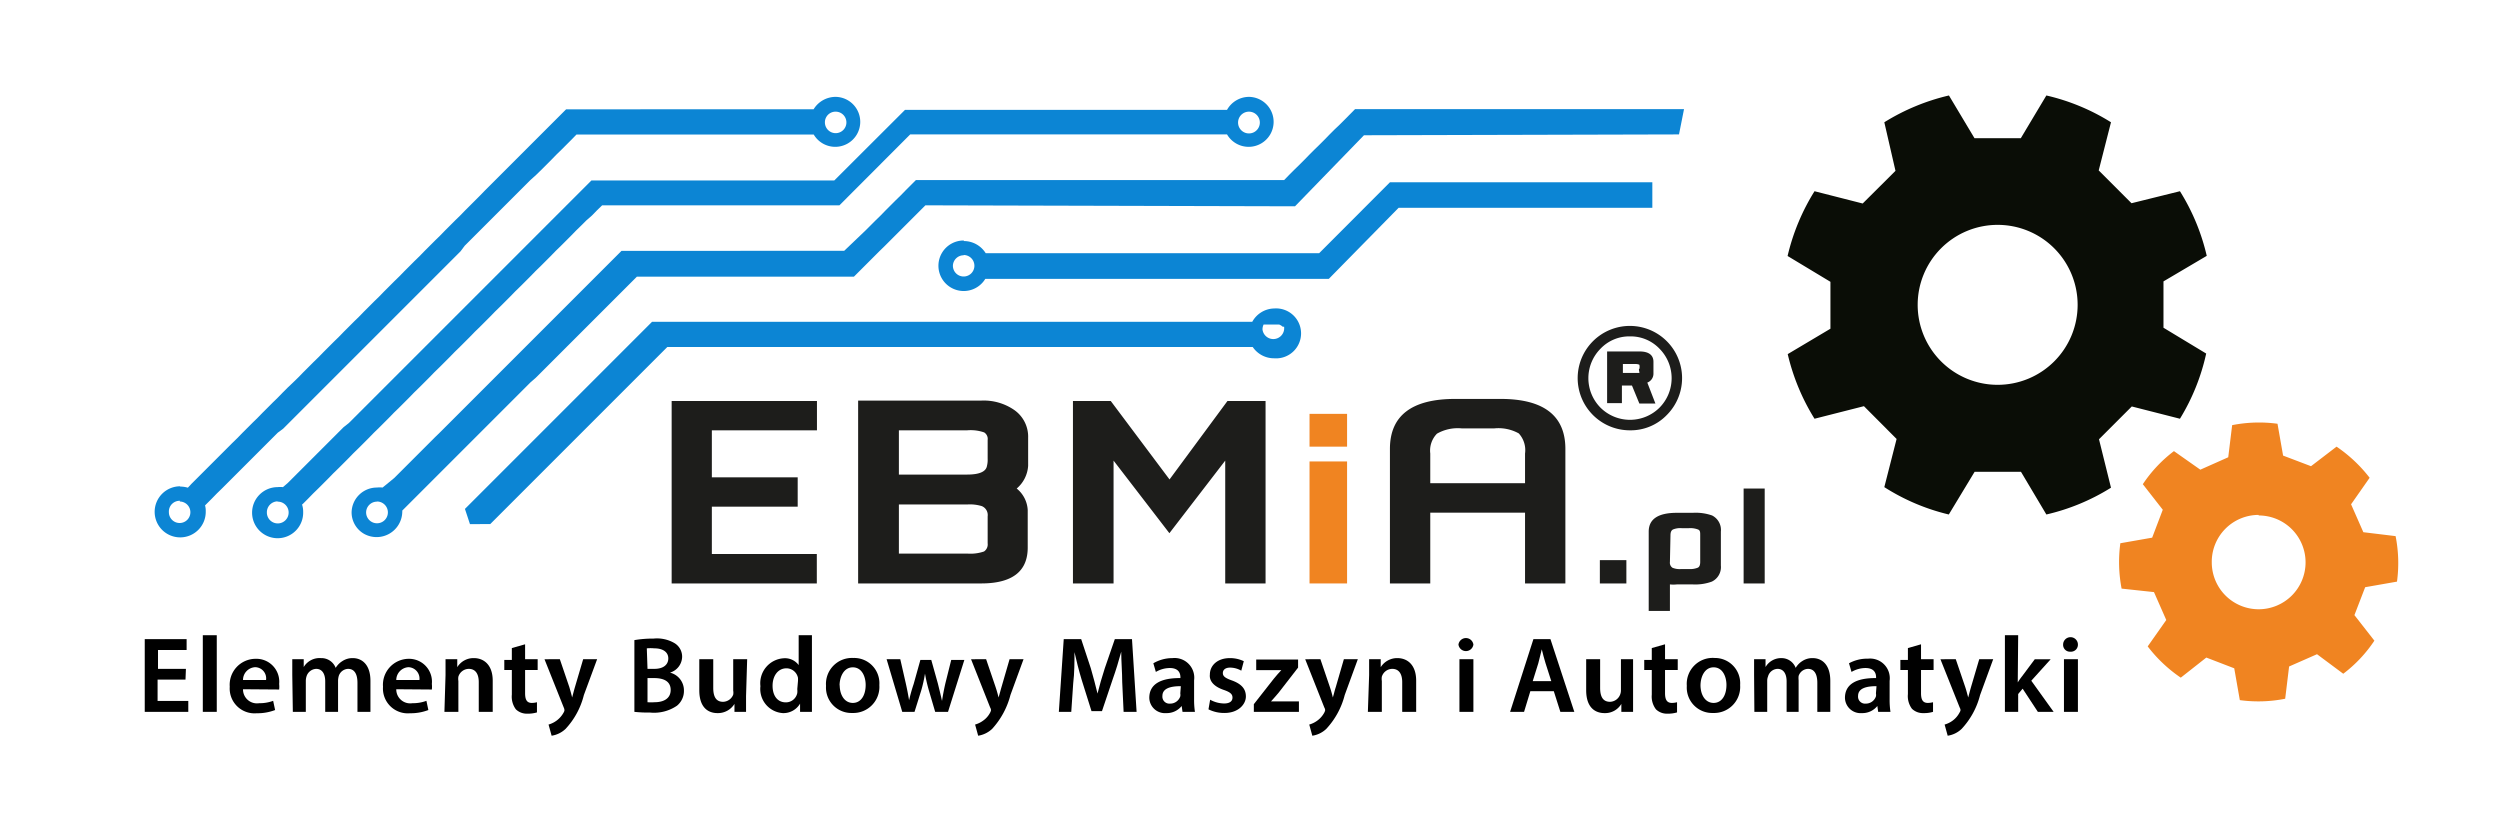
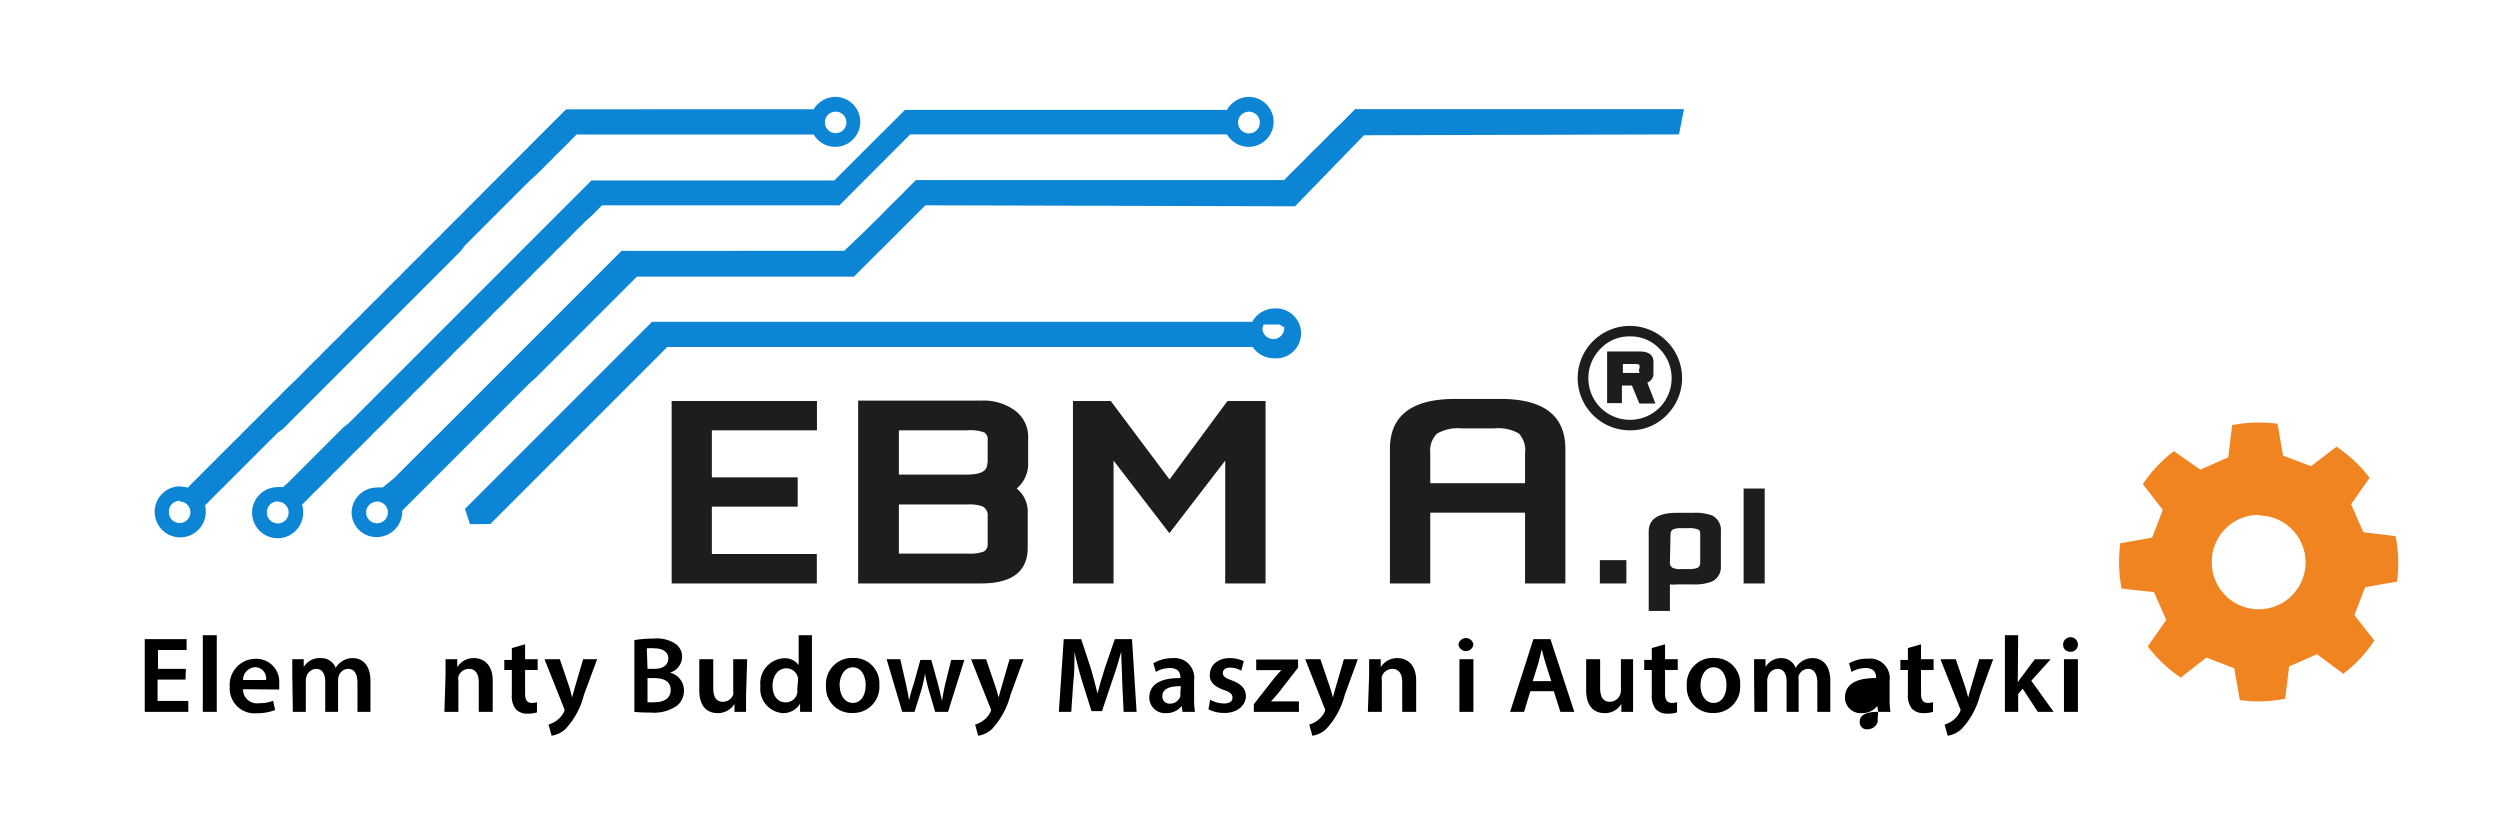
<svg xmlns="http://www.w3.org/2000/svg" width="179.11" height="58.9" viewBox="0 0 179.11 58.9">
  <defs>
    <style>      .cls-1 {        fill: #f08421;      }      .cls-1, .cls-2, .cls-3, .cls-4 {        fill-rule: evenodd;      }      .cls-2 {        fill: #1d1d1b;      }      .cls-3 {        fill: #0a0d06;      }      .cls-4 {        fill: #0c85d4;      }    </style>
  </defs>
  <title>logo ebmia1</title>
  <g id="cdr_layer2">
    <path class="cls-1" d="M167.4,32a10.28,10.28,0,0,1,2.37,2.23l-1.33,1.9.88,2,2.31.28a9.89,9.89,0,0,1,.1,3.26l-2.28.4-.77,2,1.43,1.83a9.68,9.68,0,0,1-2.23,2.37L166,46.87l-2,.88-.28,2.31a9.83,9.83,0,0,1-3.25.1l-.4-2.28-2-.77-1.83,1.44a10.11,10.11,0,0,1-2.37-2.24l1.33-1.89-.88-2L152,42.17a10.1,10.1,0,0,1-.09-3.25l2.28-.4.76-2-1.43-1.83a9.7,9.7,0,0,1,2.23-2.37l1.89,1.33,2-.89.28-2.3a9.84,9.84,0,0,1,3.25-.1l.4,2.28,2,.76Zm-5.58,4.93a3.36,3.36,0,1,1-3.36,3.36A3.36,3.36,0,0,1,161.82,36.89Z" />
  </g>
  <g id="cdr_layer3">
    <g>
      <path class="cls-2" d="M48.12,41.8V28.73H58.53v2.1H51V34.2h6.15v2.1H51v3.39h7.52V41.8Zm22.17,0H61.48V28.7h8.81a3.85,3.85,0,0,1,2.37.67,2.33,2.33,0,0,1,1,2v2A2.32,2.32,0,0,1,72.84,35a2.13,2.13,0,0,1,.79,1.54v2.69C73.63,40.94,72.52,41.8,70.29,41.8Zm.47-10.28a.55.55,0,0,0-.25-.54,2.94,2.94,0,0,0-1.22-.15H64.4V34h4.89c.88,0,1.35-.21,1.42-.62a1.75,1.75,0,0,0,.05-.5Zm0,5.47a.69.69,0,0,0-.42-.73,2.93,2.93,0,0,0-1-.12H64.4v3.52h4.89a3,3,0,0,0,1.21-.15.61.61,0,0,0,.26-.58ZM90.67,41.8H87.78V33l-4,5.2-4-5.2V41.8H76.87V28.73h2.71l4.21,5.62,4.15-5.62h2.73Zm18.59,0V36.73h-6.79V41.8H99.58V32.16c0-2.38,1.56-3.58,4.68-3.58h3.24c3.1,0,4.65,1.2,4.65,3.58V41.8Zm-2.19-11.11h-2.36a3,3,0,0,0-1.76.38,1.73,1.73,0,0,0-.48,1.42v2.13h6.79V32.49a1.77,1.77,0,0,0-.45-1.44A3,3,0,0,0,107.07,30.69Zm7.55,11.11V40.13h1.9V41.8Zm5.52-5.06h1.14a3.55,3.55,0,0,1,1.38.19,1.16,1.16,0,0,1,.63,1.16v2.43a1.15,1.15,0,0,1-.65,1.15,3.47,3.47,0,0,1-1.36.2h-1.14a2.49,2.49,0,0,1-.5,0v1.9h-1.52V38.09C118.12,37.19,118.79,36.74,120.14,36.74Zm-.5,3.52a.43.43,0,0,0,.19.42,1.37,1.37,0,0,0,.61.09H121a1.5,1.5,0,0,0,.64-.1c.12-.06.17-.2.17-.41V38.35c0-.22,0-.36-.17-.42a1.54,1.54,0,0,0-.64-.09h-.52a1.37,1.37,0,0,0-.61.09c-.13.06-.19.2-.19.42Zm5.28,1.54V35h1.51V41.8Z" />
-       <path class="cls-1" d="M96.51,41.8H93.82V33.06h2.69ZM93.82,32V29.65h2.69V32Z" />
    </g>
  </g>
  <g id="cdr_layer4">
-     <path class="cls-3" d="M146.61,6.84a15.12,15.12,0,0,1,4.63,1.92l-.88,3.45,2.35,2.35,3.47-.86a15.12,15.12,0,0,1,1.92,4.63L155,20.16v3.32l3.06,1.85A15.12,15.12,0,0,1,156.18,30l-3.45-.88-2.35,2.35.86,3.47a15.12,15.12,0,0,1-4.63,1.92l-1.82-3.06h-3.32l-1.85,3.06A15.08,15.08,0,0,1,135,34.9l.88-3.45-2.34-2.35L130,30a15.37,15.37,0,0,1-1.92-4.63l3.06-1.82V20.19l-3.07-1.85A15.32,15.32,0,0,1,130,13.7l3.45.88,2.35-2.34L135,8.76a15.37,15.37,0,0,1,4.63-1.92l1.83,3.06h3.32Zm-3.5,9.27a5.73,5.73,0,1,1-5.72,5.72A5.73,5.73,0,0,1,143.11,16.11Z" />
-   </g>
+     </g>
  <g id="cdr_layer5">
    <g>
      <path class="cls-4" d="M91.9,23.41H92a1.11,1.11,0,0,1,0,.19.78.78,0,0,1-1.55,0,.82.82,0,0,1,.08-.35h0v0h0v0H91l0,0h.59l0,0h.05A.79.79,0,0,1,91.9,23.41Zm-.61-1.31a1.79,1.79,0,1,1,0,3.57,1.84,1.84,0,0,1-1.54-.81H47.81l-.36.36-.37.37-.36.36-.36.36-.36.36-.37.37-.36.36-.36.36-.36.36-.37.37-.36.36-.36.36-.36.36-.37.37-.36.36-.36.36-.36.36-.73.73-.36.36-.36.36-.37.37-.36.36-.36.36-.36.36-.37.37-.36.36-.36.36-.36.36-.37.37-.36.36-.36.36-.36.36-.37.37-.36.36H33.67l-.36-1.09.36-.36.36-.36.37-.37.36-.36.36-.36.36-.36.37-.37.36-.36.36-.36.36-.36.37-.37.36-.36.36-.36.36-.36.37-.37.36-.36.36-.36.36-.36.37-.37.36-.36.36-.36.36-.36.37-.37.36-.36.36-.36.36-.36.37-.37.36-.36.36-.36.36-.36.37-.37.36-.36.36-.36.36-.36.37-.37.36-.36.36-.36h43A1.83,1.83,0,0,1,91.29,22.1Z" />
-       <path class="cls-4" d="M69.05,17.27a1.85,1.85,0,0,1,1.57.87H94.51l5.07-5.08h18.8l0,1.52v.31H118l-17.8,0-5,5.09H70.59a1.81,1.81,0,1,1-1.54-2.75Zm0,1a.77.77,0,1,1-.78.77A.77.77,0,0,1,69.05,18.29Z" />
      <path class="cls-4" d="M12.91,34.86a2,2,0,0,1,.55.08l.27-.29.36-.36.37-.37.36-.36.36-.36.36-.36.37-.37.36-.36.36-.36.37-.36.36-.37.36-.36.36-.36.37-.36.36-.37.36-.36.36-.36.37-.36.36-.37.36-.36L21,27.4l.37-.36.36-.37.36-.36.36-.36.37-.36.36-.37.36-.36.36-.36.37-.36.36-.37.36-.36.36-.36.37-.36.36-.37.36-.36.36-.36.37-.36.36-.37.36-.36.36-.36.37-.36.36-.37.36-.36.36-.36.37-.36.36-.37.36-.36.36-.36.37-.36.36-.37.36-.36.36-.36.37-.36.36-.37.36-.36.36-.36L34.4,14l.36-.37.36-.36.36-.36.37-.37.36-.36.36-.36.36-.36.37-.37.36-.36.72-.72.37-.37.36-.36.36-.36.36-.36.73-.73H58.29a1.85,1.85,0,0,1,1.58-.89,1.79,1.79,0,1,1-1.57,2.7h-17l-.36.37-.36.36-.36.36-.37.36-.36.37-.36.36-.36.36-.37.36L38,12.9l-.36.36-.36.36-.37.37-.36.36-.36.36-.36.36-.37.37-.36.36-.36.36-.36.36-.37.37-.36.36-.36.36L33,18l-.37.37-.36.36-.36.36-.36.36-.37.37-.36.36-.36.36-.36.36-.37.37-.36.36L29,22l-.36.36-.37.37-.36.36-.36.36-.36.36-.37.37-.36.36-.36.36-.36.36-.37.37L25,26l-.36.36-.36.36-.37.37-.36.36-.36.36-.36.36-.37.37-.36.36-.36.36-.36.36-.37.37-.36.36-.36.36L19.9,31l-.37.37-.36.36-.36.36-.36.36-.37.37-.36.36-.36.36-.36.36-.37.37-.36.36-.36.36-.37.36-.36.37-.36.36-.13.13a1.42,1.42,0,0,1,.05.42,1.83,1.83,0,1,1-1.83-1.79ZM59.87,8a.77.77,0,1,1-.77.77A.76.76,0,0,1,59.87,8Zm-47,27.93a.77.77,0,1,1-.77.77A.77.77,0,0,1,12.91,35.88Z" />
      <path class="cls-4" d="M89.48,6.94a1.79,1.79,0,1,1-1.57,2.69H65.21l-5.07,5.08h-17l-.37.36-.36.37L42,15.8l-.36.36-.37.36-.36.37-.36.36-.36.36-.37.36-.36.37-.36.36-.36.36-.37.36-.36.37-.36.36-.36.36-.37.36-.36.37-.36.36-.36.36-.37.36-.36.37-.36.36-.36.36-.37.36-.36.37-.36.36-.36.36-.37.36-.36.37-.36.36-.36.36-.37.36-.36.37-.36.36-.36.36-.37.36-.36.37-.36.36-.36.36-.37.36-.36.37-.36.36-.36.36-.37.36-.36.37-.36.36-.36.36-.37.36-.36.37-.36.36-.36.36-.37.36-.36.37-.36.36L22.8,35l-.37.36-.36.37-.36.36-.07.06a1.59,1.59,0,0,1,.08.53,1.83,1.83,0,1,1-1.83-1.78,1.58,1.58,0,0,1,.38,0l.35-.3.36-.36.37-.37.36-.36.36-.36.36-.36.37-.37.36-.36.36-.36.36-.36.37-.37.36-.36L25,30.3l.36-.36.37-.37.36-.36.36-.36.36-.36.37-.37.36-.36.36-.36.36-.36.37-.37.36-.36.36-.36.36-.36.37-.37.36-.36.36-.36.36-.36.37-.37.36-.36.36-.36.36-.36.37-.37.36-.36.36-.36.36-.36.37-.37.36-.36.36-.36.36-.36.37-.37.36-.36.36-.36.36-.36L37.3,18l.36-.36.36-.36.36-.36.37-.37.36-.36.36-.36.36-.36.37-.37.36-.36.36-.36.36-.36.37-.37.36-.36.36-.36h17.4l5.07-5.06,23.07,0A1.81,1.81,0,0,1,89.48,6.94Zm-69.59,29a.78.78,0,1,1-.77.77A.78.78,0,0,1,19.89,35.92ZM89.48,8a.78.78,0,0,1,.78.78A.78.78,0,1,1,89.48,8Z" />
      <path class="cls-4" d="M27,34.93a1.84,1.84,0,0,1,.41,0l.83-.68.37-.37.36-.36.36-.36.36-.36.37-.37.36-.36.36-.36.36-.36L31.5,31l.36-.36.36-.36.36-.36.37-.37.36-.36.36-.36.36-.36.37-.37.36-.36.36-.36.36-.36.37-.37.36-.36.36-.36.36-.36.37-.37.36-.36L38,24.5l.36-.36.37-.37.36-.36.36-.36.36-.36.37-.37.36-.36.36-.36.36-.36.37-.37.36-.36.36-.36.36-.36.37-.37.36-.36.36-.36.36-.36.37-.37H60.48L62,16.52l.36-.36.36-.36.37-.36.36-.37.36-.36.36-.36.37-.36.36-.37.36-.36.36-.36H92l.36-.37.36-.36.37-.36.36-.36.36-.37.36-.36.37-.36.36-.36.36-.37.36-.36L96,8.91l.36-.36.72-.73h23.57l-.36,1.81-22.57.06-4.94,5.09L66.3,14.71l-.36.36-.37.37-.36.36-.36.36-.36.36-.37.37-.36.36-.36.36L63,18l-.37.37-.36.36-.36.36-.73.73H45.63l-.36.36-.36.36-.36.36-.37.37-.36.36-.36.36-.36.36-.37.37-.36.36-.36.36-.36.36-.37.37-.36.36-.36.36-.36.36-.37.37-.36.36-.36.36-.36.36-.37.37L38,27.4l-.36.36-.36.36-.37.37-.36.36-.36.36-.36.36-.37.37-.36.36-.36.36L34.4,31l-.37.37-.36.36-.36.36-.36.36-.37.37-.36.36-.36.36-.36.36-.37.37-.36.36-.36.36-.36.36-.37.37-.36.36-.36.36-.14.14v.11a1.84,1.84,0,0,1-2.73,1.56h0v0a1.77,1.77,0,0,1-.9-1.54A1.81,1.81,0,0,1,27,34.93Zm0,1a.78.78,0,1,1-.77.77A.78.78,0,0,1,27,35.94Z" />
    </g>
  </g>
  <g id="cdr_layer6">
    <path class="cls-2" d="M116.78,30.83a3.74,3.74,0,1,1,2.64-1.1A3.6,3.6,0,0,1,116.78,30.83Zm0-6.73a2.84,2.84,0,0,0-2.11.88,3,3,0,0,0,0,4.23,3,3,0,0,0,4.22,0,3,3,0,0,0,0-4.23A2.85,2.85,0,0,0,116.78,24.1Zm.67,4.81-.53-1.29h-.72v1.26h-1.06v-3.7h2.32c.65,0,1,.25,1,.74v.86a.68.68,0,0,1-.44.63l.58,1.5Zm0-2.48a.63.63,0,0,0,0-.3s-.11-.05-.25-.05h-.93v.64h.93c.14,0,.23,0,.25,0S117.42,26.57,117.42,26.43Z" />
    <g>
      <path d="M13.29,48.69h-2v1.53h2.2V51H10.37V45.79h3v.78H11.32v1.35h2Z" />
      <path d="M14.53,45.51h1V51h-1Z" />
      <path d="M17.41,49.38a1,1,0,0,0,1.16,1,2.75,2.75,0,0,0,1-.17l.14.66a3.54,3.54,0,0,1-1.31.23,1.78,1.78,0,0,1-1.94-1.9,1.86,1.86,0,0,1,1.84-2A1.64,1.64,0,0,1,20,49a1.9,1.9,0,0,1,0,.4Zm1.65-.66a.8.8,0,0,0-.78-.92.92.92,0,0,0-.87.92Z" />
      <path d="M20.94,48.36c0-.44,0-.8,0-1.13h.82l0,.56h0A1.32,1.32,0,0,1,23,47.15a1.09,1.09,0,0,1,1.05.7h0a1.44,1.44,0,0,1,.47-.48,1.31,1.31,0,0,1,.76-.22c.62,0,1.26.43,1.26,1.63V51h-.93V48.92c0-.63-.22-1-.67-1a.73.73,0,0,0-.67.51,1.44,1.44,0,0,0-.05.31V51h-.92V48.82c0-.53-.21-.9-.65-.9a.76.76,0,0,0-.69.54,1.12,1.12,0,0,0-.05.31V51h-.93Z" />
-       <path d="M28.39,49.38a1,1,0,0,0,1.16,1,2.75,2.75,0,0,0,1-.17l.14.66a3.54,3.54,0,0,1-1.31.23,1.78,1.78,0,0,1-1.94-1.9,1.86,1.86,0,0,1,1.84-2A1.64,1.64,0,0,1,30.94,49a1.9,1.9,0,0,1,0,.4Zm1.66-.66a.82.82,0,0,0-.79-.92.93.93,0,0,0-.87.92Z" />
      <path d="M31.92,48.36c0-.44,0-.8,0-1.13h.84l0,.57h0a1.36,1.36,0,0,1,1.2-.65c.65,0,1.34.43,1.34,1.62V51h-1V48.87c0-.54-.2-.95-.72-.95a.79.79,0,0,0-.74.56,1,1,0,0,0,0,.31V51h-1Z" />
      <path d="M37.62,46.16v1.07h.9V48h-.9v1.66c0,.46.12.7.48.7a1.42,1.42,0,0,0,.37-.05l0,.73a2.25,2.25,0,0,1-.69.09,1.12,1.12,0,0,1-.82-.31,1.52,1.52,0,0,1-.29-1.05V48h-.54v-.72h.54v-.85Z" />
      <path d="M40.11,47.23l.68,2c.07.24.15.52.2.74h0c.06-.22.13-.5.2-.74l.59-2h1l-.95,2.57a5.49,5.49,0,0,1-1.31,2.42,1.86,1.86,0,0,1-1,.49l-.22-.8a1.78,1.78,0,0,0,1.08-.86.38.38,0,0,0,.06-.17.52.52,0,0,0-.05-.19l-1.38-3.46Z" />
      <path d="M45.45,45.86a8.08,8.08,0,0,1,1.38-.11,2.48,2.48,0,0,1,1.5.33,1.13,1.13,0,0,1,.54,1A1.21,1.21,0,0,1,48,48.19h0a1.31,1.31,0,0,1,1,1.29,1.36,1.36,0,0,1-.5,1.08,2.91,2.91,0,0,1-1.93.49A9.37,9.37,0,0,1,45.45,51Zm.94,2.06h.49c.66,0,1-.31,1-.75s-.37-.72-1-.72a2.85,2.85,0,0,0-.54,0Zm0,2.39a3.39,3.39,0,0,0,.51,0c.61,0,1.15-.24,1.15-.88s-.53-.85-1.19-.85h-.47Z" />
      <path d="M53.45,49.87c0,.45,0,.82,0,1.13h-.83l0-.57h0a1.39,1.39,0,0,1-1.21.66c-.69,0-1.31-.41-1.31-1.64V47.23h1v2.05c0,.63.2,1,.7,1a.8.8,0,0,0,.73-.51.84.84,0,0,0,0-.29V47.23h1Z" />
      <path d="M58.17,45.51v4.43c0,.39,0,.81,0,1.06h-.85l0-.59h0a1.38,1.38,0,0,1-1.23.68,1.73,1.73,0,0,1-1.61-1.93,1.79,1.79,0,0,1,1.68-2,1.22,1.22,0,0,1,1.06.49h0V45.51Zm-1,3.29a1.94,1.94,0,0,0,0-.24.85.85,0,0,0-.82-.68c-.62,0-1,.55-1,1.25s.34,1.19.95,1.19a.83.83,0,0,0,.82-.67,1.27,1.27,0,0,0,0-.28Z" />
      <path d="M63,49.08a1.87,1.87,0,0,1-1.94,2,1.82,1.82,0,0,1-1.88-1.94,1.86,1.86,0,0,1,1.95-2A1.81,1.81,0,0,1,63,49.08Zm-2.84,0c0,.73.36,1.28.94,1.28s.92-.54.92-1.29c0-.59-.27-1.26-.92-1.26S60.15,48.5,60.15,49.12Z" />
      <path d="M64.5,47.23l.39,1.71q.14.62.24,1.23h0A12.1,12.1,0,0,1,65.46,49l.48-1.72h.78l.47,1.68c.11.44.21.85.3,1.26h0c.06-.41.14-.82.24-1.26l.42-1.68h.94L67.92,51H67l-.45-1.53a11.42,11.42,0,0,1-.28-1.21h0A9.81,9.81,0,0,1,66,49.47L65.52,51h-.88l-1.12-3.77Z" />
      <path d="M70.65,47.23l.68,2c.08.24.16.52.21.74h0c.07-.22.14-.5.21-.74l.58-2h1l-.94,2.57a5.7,5.7,0,0,1-1.31,2.42,1.89,1.89,0,0,1-1,.49l-.22-.8a1.77,1.77,0,0,0,.56-.27,1.6,1.6,0,0,0,.52-.59.58.58,0,0,0,.06-.17.42.42,0,0,0-.06-.19l-1.37-3.46Z" />
      <path d="M80.4,48.87c0-.67-.07-1.48-.07-2.18h0c-.17.63-.38,1.33-.62,2l-.76,2.26H78.2l-.7-2.23c-.2-.66-.38-1.37-.52-2h0c0,.68,0,1.5-.09,2.22L76.75,51h-.89l.35-5.21h1.25l.69,2.09c.18.62.34,1.23.48,1.81h0c.14-.56.32-1.2.52-1.81l.72-2.09h1.23L81.43,51H80.5Z" />
      <path d="M84.72,51l-.06-.42h0a1.37,1.37,0,0,1-1.11.51A1.12,1.12,0,0,1,82.34,50c0-1,.84-1.43,2.23-1.42v-.06c0-.25-.1-.66-.76-.66a2,2,0,0,0-1,.28l-.18-.62A2.7,2.7,0,0,1,84,47.15a1.41,1.41,0,0,1,1.55,1.59V50.1a5.71,5.71,0,0,0,.06.9Zm-.12-1.84c-.68,0-1.32.13-1.32.7a.5.5,0,0,0,.54.55.76.76,0,0,0,.74-.52.56.56,0,0,0,0-.21Z" />
      <path d="M86.7,50.13a2.1,2.1,0,0,0,1,.27c.41,0,.6-.17.6-.42s-.16-.39-.62-.55c-.74-.25-1.05-.66-1-1.1,0-.66.55-1.18,1.43-1.18a2.27,2.27,0,0,1,1,.22l-.18.68a1.62,1.62,0,0,0-.8-.22c-.34,0-.52.16-.52.39s.17.36.65.53c.68.25,1,.6,1,1.15s-.53,1.18-1.53,1.18a2.51,2.51,0,0,1-1.15-.26Z" />
      <path d="M89.83,50.45l1.42-1.81c.19-.23.35-.42.55-.63v0H90v-.76h3v.58l-1.38,1.78c-.19.22-.37.44-.56.64h2V51H89.83Z" />
      <path d="M94.6,47.23l.68,2c.08.24.16.52.21.74h0c.07-.22.13-.5.21-.74l.58-2h1l-.94,2.57a5.58,5.58,0,0,1-1.32,2.42,1.84,1.84,0,0,1-1,.49l-.22-.8a1.77,1.77,0,0,0,.56-.27,1.7,1.7,0,0,0,.52-.59.58.58,0,0,0,.06-.17.42.42,0,0,0-.06-.19l-1.37-3.46Z" />
      <path d="M98.09,48.36c0-.44,0-.8,0-1.13h.83l0,.57h0a1.39,1.39,0,0,1,1.2-.65c.66,0,1.34.43,1.34,1.62V51h-1V48.87c0-.54-.2-.95-.72-.95a.79.79,0,0,0-.74.56,1,1,0,0,0,0,.31V51h-1Z" />
      <path d="M105.56,46.18a.54.54,0,0,1-1.07,0,.54.54,0,0,1,1.07,0Zm-1,4.82V47.23h1V51Z" />
      <path d="M109.64,49.52,109.19,51h-1l1.67-5.21h1.22L112.79,51h-1l-.47-1.48Zm1.5-.72-.41-1.28c-.1-.32-.19-.67-.27-1h0c-.08.3-.16.66-.25,1l-.4,1.28Z" />
      <path d="M117,49.87c0,.45,0,.82,0,1.13h-.84l0-.57h0a1.35,1.35,0,0,1-1.2.66c-.69,0-1.32-.41-1.32-1.64V47.23h1v2.05c0,.63.2,1,.71,1a.8.8,0,0,0,.72-.51.83.83,0,0,0,.06-.29V47.23H117Z" />
      <path d="M119.29,46.16v1.07h.91V48h-.91v1.66c0,.46.13.7.49.7a1.49,1.49,0,0,0,.37-.05l0,.73a2.25,2.25,0,0,1-.69.09,1.12,1.12,0,0,1-.82-.31,1.51,1.51,0,0,1-.3-1.05V48h-.54v-.72h.54v-.85Z" />
      <path d="M124.67,49.08a1.87,1.87,0,0,1-1.94,2,1.82,1.82,0,0,1-1.88-1.94,1.86,1.86,0,0,1,2-2A1.81,1.81,0,0,1,124.67,49.08Zm-2.84,0c0,.73.36,1.28.94,1.28s.92-.54.92-1.29c0-.59-.27-1.26-.92-1.26S121.83,48.5,121.83,49.12Z" />
      <path d="M125.67,48.36c0-.44,0-.8,0-1.13h.82l0,.56h0a1.29,1.29,0,0,1,1.16-.64,1.08,1.08,0,0,1,1,.7h0a1.42,1.42,0,0,1,.46-.48,1.31,1.31,0,0,1,.76-.22c.63,0,1.26.43,1.26,1.63V51h-.93V48.92c0-.63-.22-1-.67-1a.73.73,0,0,0-.67.51,1.46,1.46,0,0,0,0,.31V51H128V48.82c0-.53-.21-.9-.65-.9a.73.73,0,0,0-.68.54.85.85,0,0,0-.06.31V51h-.92Z" />
-       <path d="M134.56,51l-.06-.42h0a1.37,1.37,0,0,1-1.11.51A1.12,1.12,0,0,1,132.18,50c0-1,.84-1.43,2.23-1.42v-.06c0-.25-.1-.66-.76-.66a2,2,0,0,0-1,.28l-.18-.62a2.7,2.7,0,0,1,1.36-.33,1.41,1.41,0,0,1,1.55,1.59V50.1a5.71,5.71,0,0,0,.06.9Zm-.12-1.84c-.68,0-1.32.13-1.32.7a.5.5,0,0,0,.54.55.76.76,0,0,0,.74-.52.56.56,0,0,0,0-.21Z" />
+       <path d="M134.56,51l-.06-.42h0a1.37,1.37,0,0,1-1.11.51A1.12,1.12,0,0,1,132.18,50c0-1,.84-1.43,2.23-1.42v-.06c0-.25-.1-.66-.76-.66a2,2,0,0,0-1,.28l-.18-.62a2.7,2.7,0,0,1,1.36-.33,1.41,1.41,0,0,1,1.55,1.59V50.1a5.71,5.71,0,0,0,.06.9Zc-.68,0-1.32.13-1.32.7a.5.5,0,0,0,.54.55.76.76,0,0,0,.74-.52.56.56,0,0,0,0-.21Z" />
      <path d="M137.63,46.16v1.07h.9V48h-.9v1.66c0,.46.12.7.49.7a1.57,1.57,0,0,0,.37-.05V51a2.2,2.2,0,0,1-.69.09,1.13,1.13,0,0,1-.82-.31,1.52,1.52,0,0,1-.29-1.05V48h-.54v-.72h.54v-.85Z" />
      <path d="M140.12,47.23l.68,2c.08.24.15.52.21.74h0c.06-.22.13-.5.2-.74l.59-2h1l-.94,2.57a5.58,5.58,0,0,1-1.32,2.42,1.84,1.84,0,0,1-1,.49l-.22-.8a1.77,1.77,0,0,0,.56-.27,1.68,1.68,0,0,0,.51-.59.43.43,0,0,0,.07-.17.42.42,0,0,0-.06-.19l-1.38-3.46Z" />
      <path d="M144.56,48.89h0a4.91,4.91,0,0,1,.31-.44l.91-1.22h1.14l-1.39,1.54L147.13,51H146l-1.09-1.66-.32.38V51h-.95V45.51h.95Z" />
      <path d="M148.87,46.18a.5.5,0,0,1-.54.51.49.49,0,0,1-.52-.51.53.53,0,0,1,1.06,0Zm-1,4.82V47.23h1V51Z" />
    </g>
  </g>
</svg>